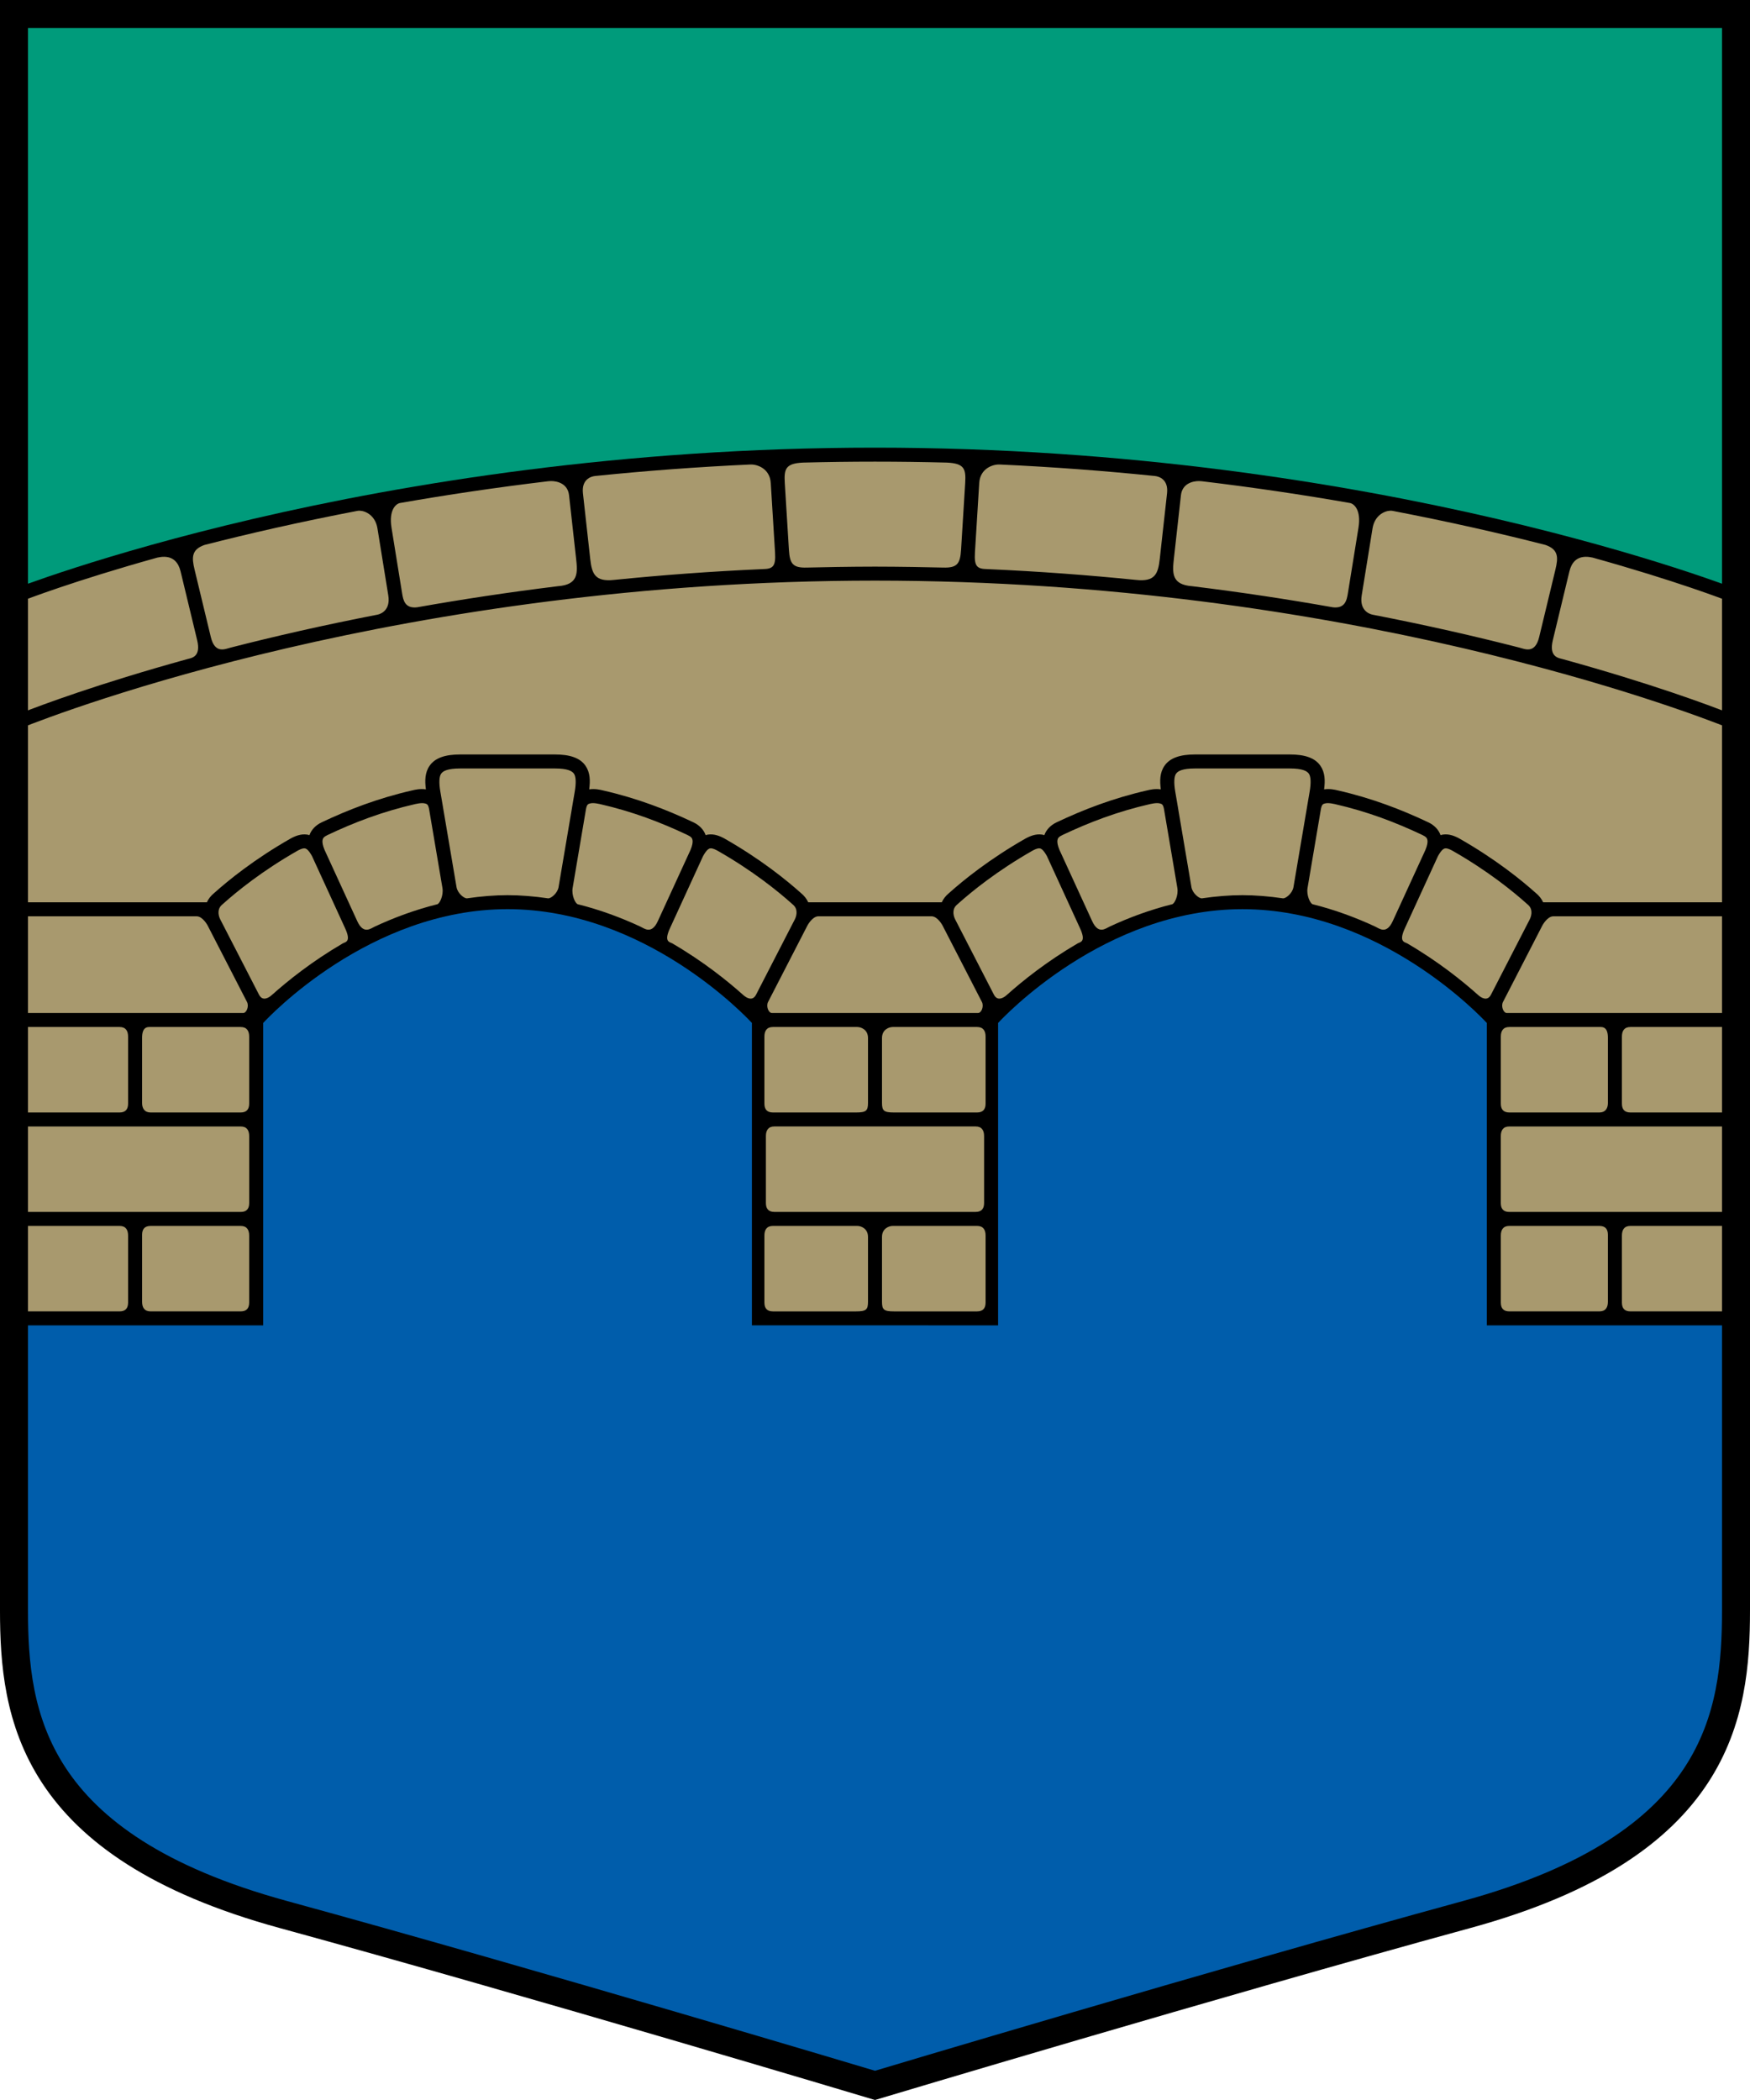
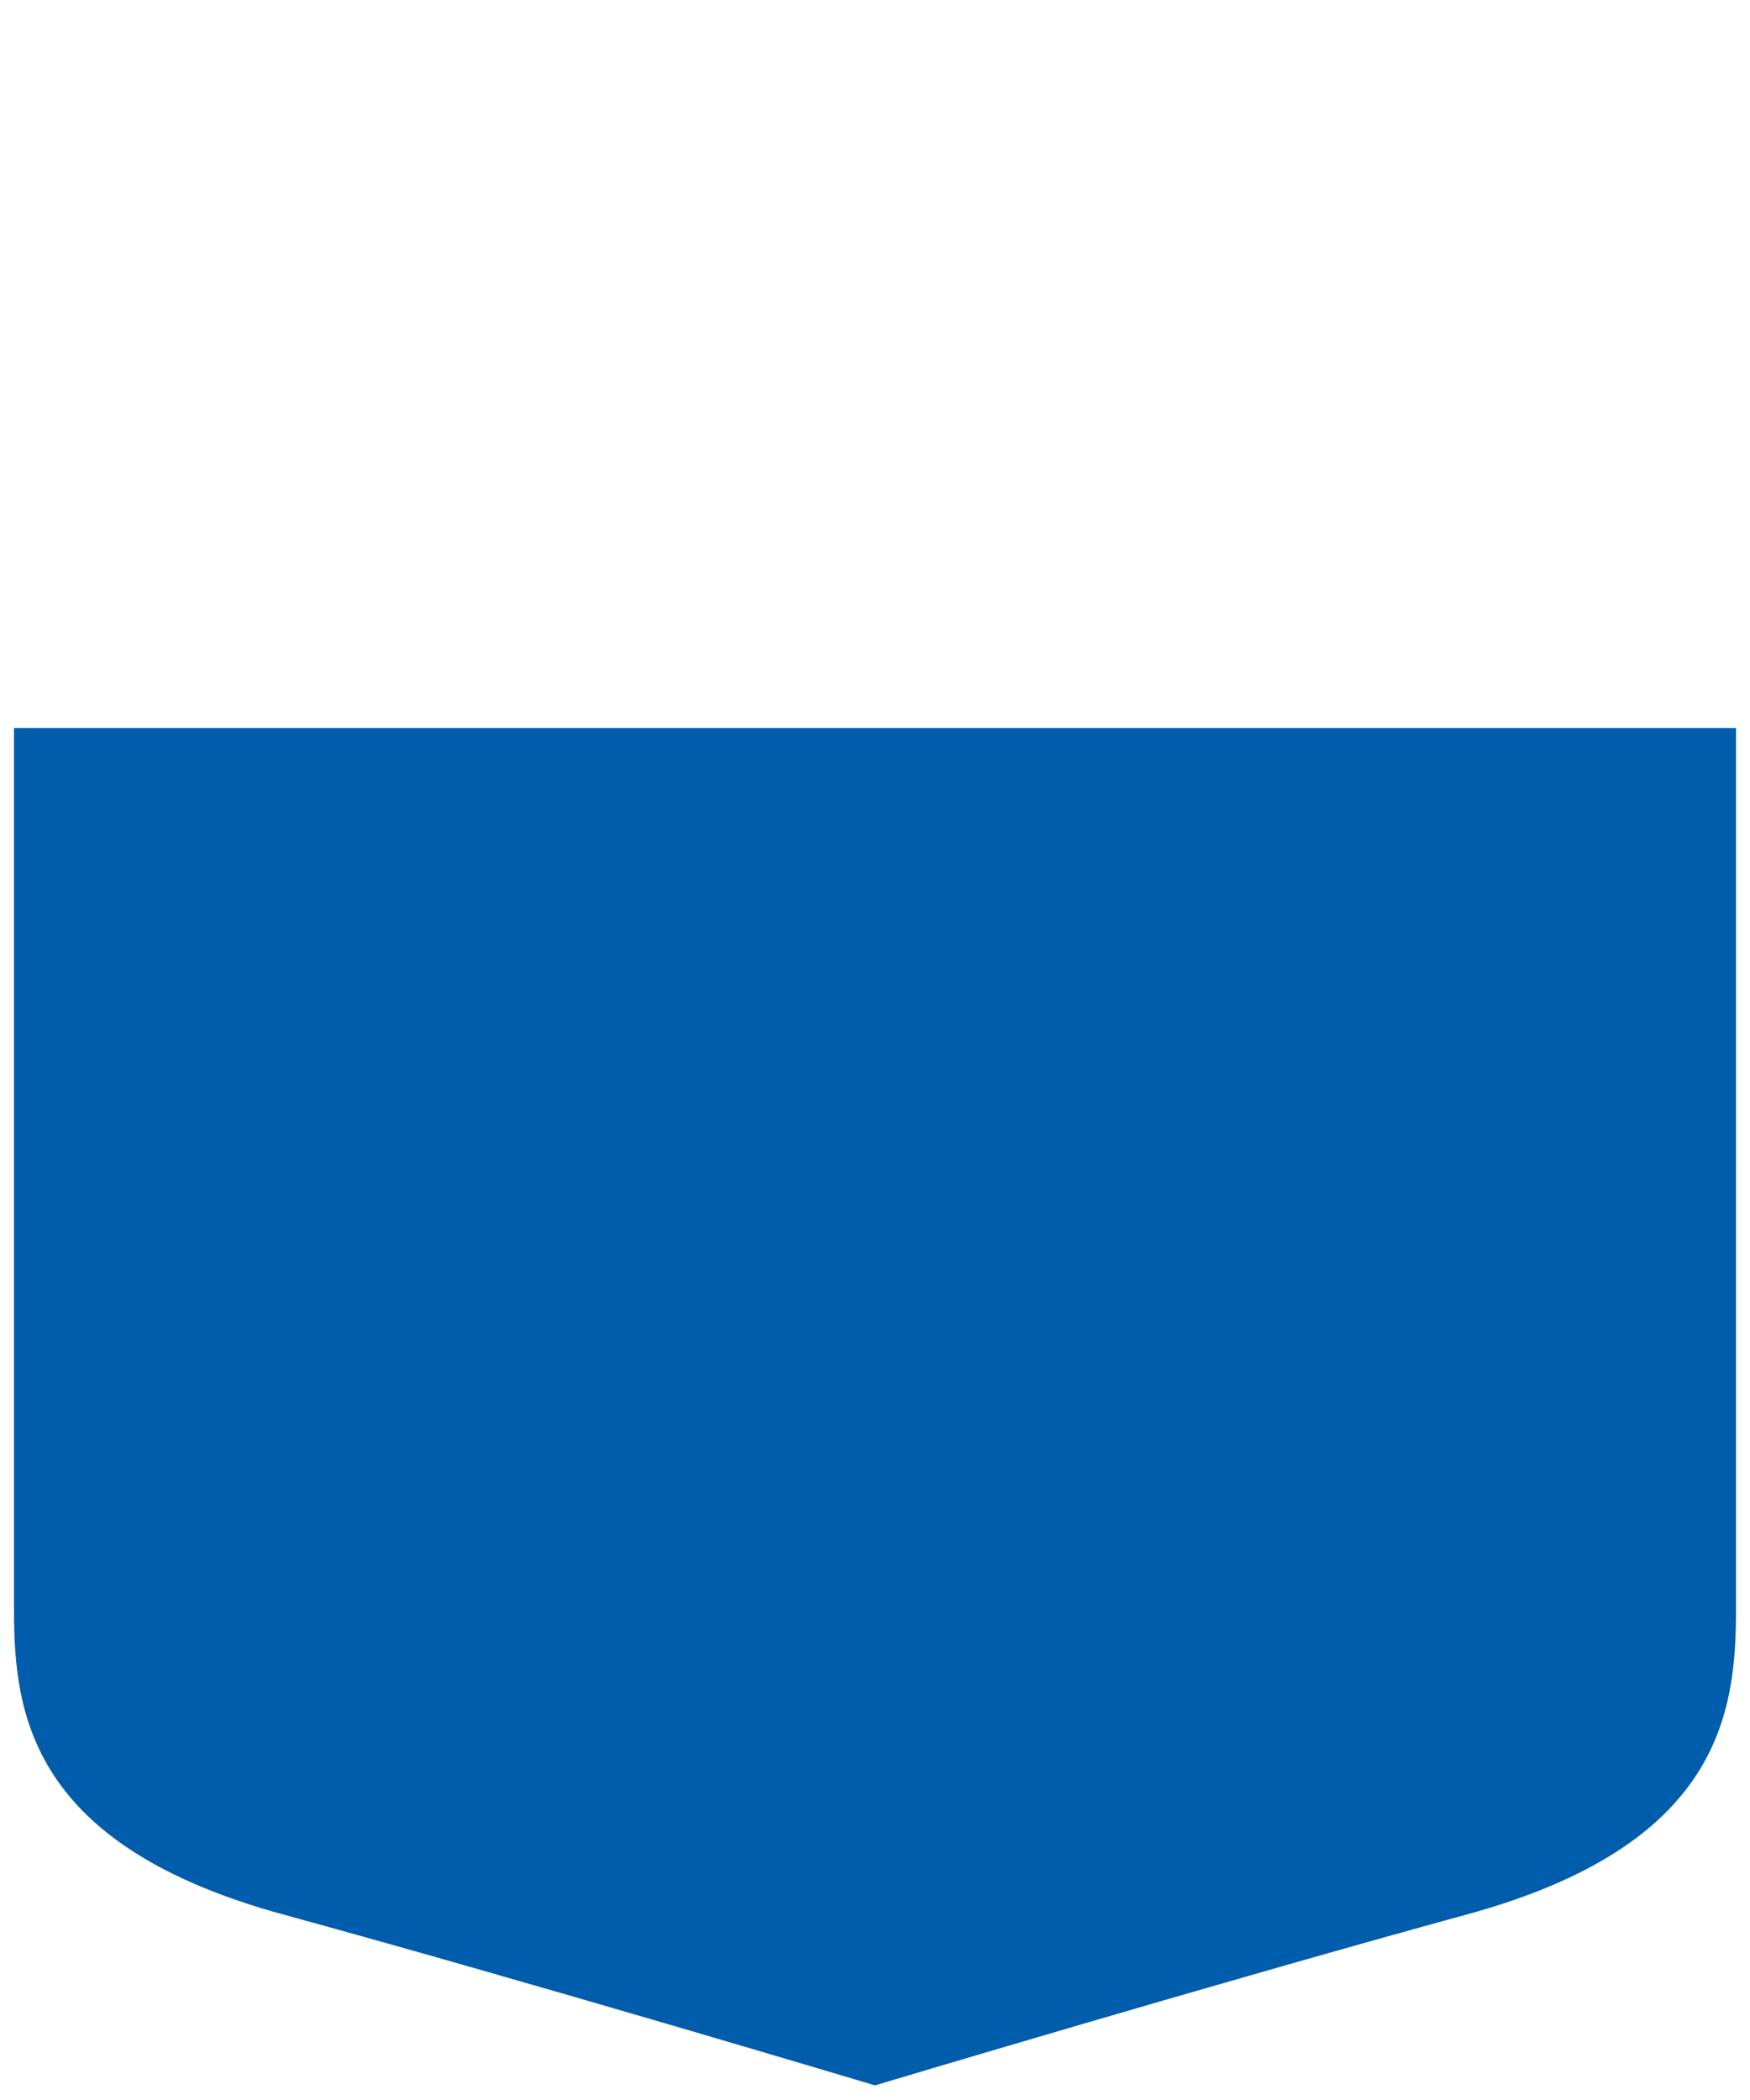
<svg xmlns="http://www.w3.org/2000/svg" width="500" height="600" viewBox="0 0 132.292 158.75" version="1.1" id="svg847">
  <defs id="defs841" />
  <path style="font-variation-settings:normal;vector-effect:none;fill:#005dab;fill-opacity:1;stroke:none;stroke-width:2.117;stroke-linecap:butt;stroke-linejoin:miter;stroke-miterlimit:8.5;stroke-dasharray:none;stroke-dashoffset:0;stroke-opacity:1;stop-color:#000000" d="m 1.058,55.04 v 66.672 c 0,7.902 1.283,17.793 20.334,23.009 19.051,5.216 44.754,12.924 44.754,12.924 0,0 25.703,-7.708 44.754,-12.924 19.051,-5.216 20.334,-15.107 20.334,-23.009 V 55.04 Z" id="path1760" />
-   <path id="path1686" style="font-variation-settings:normal;vector-effect:none;fill:#009b7b;fill-opacity:1;stroke:none;stroke-width:2.117;stroke-linecap:butt;stroke-linejoin:miter;stroke-miterlimit:8.5;stroke-dasharray:none;stroke-dashoffset:0;stroke-opacity:1;stop-color:#000000" d="M 1.058,1.058 V 55.04 H 131.233 V 1.058 Z" />
-   <path style="color:#000000;font-style:normal;font-variant:normal;font-weight:normal;font-stretch:normal;font-size:medium;line-height:normal;font-family:sans-serif;font-variant-ligatures:normal;font-variant-position:normal;font-variant-caps:normal;font-variant-numeric:normal;font-variant-alternates:normal;font-variant-east-asian:normal;font-feature-settings:normal;font-variation-settings:normal;text-indent:0;text-align:start;text-decoration:none;text-decoration-line:none;text-decoration-style:solid;text-decoration-color:#000000;letter-spacing:normal;word-spacing:normal;text-transform:none;writing-mode:lr-tb;direction:ltr;text-orientation:mixed;dominant-baseline:auto;baseline-shift:baseline;text-anchor:start;white-space:normal;shape-padding:0;shape-margin:0;inline-size:0;clip-rule:nonzero;display:inline;overflow:visible;visibility:visible;isolation:auto;mix-blend-mode:normal;color-interpolation:sRGB;color-interpolation-filters:linearRGB;solid-color:#000000;solid-opacity:1;vector-effect:none;fill:#000000;fill-opacity:1;fill-rule:nonzero;stroke:none;stroke-width:1;stroke-linecap:butt;stroke-linejoin:miter;stroke-miterlimit:8.5;stroke-dasharray:none;stroke-dashoffset:0;stroke-opacity:1;color-rendering:auto;image-rendering:auto;shape-rendering:auto;text-rendering:auto;enable-background:accumulate;stop-color:#000000" d="M 75.452,100.191 V 77.33 c 0.372,-0.404 8.038,-8.602 18.472,-8.601 10.434,1.2e-4 18.099,8.197 18.472,8.602 v 22.861 h 19.367 V 44.725 l -0.334,-0.133 c 0,0 -27.087,-10.752 -65.282,-10.752 -38.196,0 -65.282,10.752 -65.282,10.752 l -0.334,0.133 V 100.191 H 19.896 V 77.33 c 0.372,-0.404 8.038,-8.602 18.472,-8.602 10.434,-1.1e-4 18.099,8.197 18.472,8.601 v 22.861 z" id="path1421" />
-   <path id="path1655" style="color:#000000;font-style:normal;font-variant:normal;font-weight:normal;font-stretch:normal;font-size:medium;line-height:normal;font-family:sans-serif;font-variant-ligatures:normal;font-variant-position:normal;font-variant-caps:normal;font-variant-numeric:normal;font-variant-alternates:normal;font-variant-east-asian:normal;font-feature-settings:normal;font-variation-settings:normal;text-indent:0;text-align:start;text-decoration:none;text-decoration-line:none;text-decoration-style:solid;text-decoration-color:#000000;letter-spacing:normal;word-spacing:normal;text-transform:none;writing-mode:lr-tb;direction:ltr;text-orientation:mixed;dominant-baseline:auto;baseline-shift:baseline;text-anchor:start;white-space:normal;shape-padding:0;shape-margin:0;inline-size:0;clip-rule:nonzero;display:inline;overflow:visible;visibility:visible;isolation:auto;mix-blend-mode:normal;color-interpolation:sRGB;color-interpolation-filters:linearRGB;solid-color:#000000;solid-opacity:1;vector-effect:none;fill:#a8996e;fill-opacity:1;fill-rule:nonzero;stroke:none;stroke-width:1;stroke-linecap:butt;stroke-linejoin:miter;stroke-miterlimit:8.5;stroke-dasharray:none;stroke-dashoffset:0;stroke-opacity:1;color-rendering:auto;image-rendering:auto;shape-rendering:auto;text-rendering:auto;enable-background:accumulate;stop-color:#000000" d="m 64.815,92.674 h -6.386 c -0.466,0 -0.643,0.294 -0.643,0.731 v 5.062 c 0,0.426 0.194,0.669 0.643,0.669 h 6.286 c 0.749,0 0.902,-0.124 0.902,-0.719 v -4.911 c 0,-0.646 -0.538,-0.831 -0.802,-0.831 z m 2.662,0 h 6.386 c 0.466,0 0.643,0.294 0.643,0.731 v 5.062 c 0,0.426 -0.194,0.669 -0.643,0.669 h -6.286 c -0.749,0 -0.902,-0.124 -0.902,-0.719 v -4.911 c 0,-0.646 0.538,-0.831 0.802,-0.831 z m -2.662,-15.037 h -6.386 c -0.466,0 -0.643,0.294 -0.643,0.731 v 5.062 c 0,0.426 0.194,0.669 0.643,0.669 h 6.286 c 0.749,0 0.902,-0.124 0.902,-0.719 v -4.911 c 0,-0.646 -0.538,-0.831 -0.802,-0.831 z m 2.662,0 h 6.386 c 0.466,0 0.643,0.294 0.643,0.731 v 5.062 c 0,0.426 -0.194,0.669 -0.643,0.669 h -6.286 c -0.749,0 -0.902,-0.124 -0.902,-0.719 v -4.911 c 0,-0.646 0.538,-0.831 0.802,-0.831 z M 44.782,60.714 c -0.057,10e-4 -0.109,0.007 -0.153,0.018 -0.168,0.041 -0.258,0.061 -0.33,0.425 -0.277,1.619 -0.748,4.409 -1.012,5.978 -0.09,0.536 0.202,1.175 0.393,1.222 1.695,0.424 3.277,1.014 4.723,1.688 0.316,0.148 0.852,0.621 1.329,-0.419 0.477,-1.04 2.463,-5.366 2.463,-5.366 0.147,-0.342 0.186,-0.605 0.157,-0.75 -0.029,-0.147 -0.082,-0.246 -0.383,-0.389 -1.993,-0.943 -4.124,-1.767 -6.631,-2.34 -0.171,-0.039 -0.385,-0.073 -0.556,-0.069 z m 8.938,3.416 c -0.033,0.001 -0.061,0.007 -0.085,0.015 -0.097,0.034 -0.273,0.174 -0.495,0.59 0,0 -2.02,4.403 -2.499,5.447 -0.479,1.044 -7.9e-4,1.027 0.181,1.133 2.335,1.362 4.164,2.831 5.356,3.898 0.246,0.22 0.706,0.506 0.977,-0.02 0.271,-0.527 2.939,-5.71 2.939,-5.71 0.079,-0.161 0.138,-0.384 0.119,-0.58 -0.018,-0.196 -0.085,-0.373 -0.334,-0.572 l -0.012,-0.01 -0.01,-0.01 c -1.017,-0.912 -2.945,-2.485 -5.643,-4.018 -0.247,-0.131 -0.397,-0.168 -0.497,-0.164 z m 4.637,12.447 c -0.273,0 -0.455,-0.521 -0.296,-0.831 0.159,-0.31 2.981,-5.79 2.981,-5.79 0,0 0.366,-0.689 0.83,-0.689 h 4.273 4.273 c 0.464,0 0.83,0.689 0.83,0.689 0,0 2.821,5.481 2.981,5.79 0.159,0.31 -0.022,0.831 -0.296,0.831 h -7.788 z m 2.347,-41.607 c -1.294,0.063 -1.445,0.452 -1.378,1.54 0.067,1.088 0.245,3.963 0.311,5.035 0.066,1.072 0.291,1.39 1.35,1.361 1.059,-0.029 3.415,-0.071 5.158,-0.071 1.743,0 4.099,0.042 5.158,0.071 1.059,0.029 1.284,-0.289 1.35,-1.361 0.066,-1.072 0.244,-3.946 0.311,-5.035 0.067,-1.088 -0.084,-1.477 -1.378,-1.54 -1.786,-0.047 -3.6,-0.072 -5.441,-0.072 -1.841,0 -3.655,0.025 -5.441,0.072 z m -3.971,0.145 c 0.479,-0.022 1.464,0.282 1.533,1.399 0.069,1.118 0.257,4.169 0.324,5.247 0.067,1.078 -0.174,1.247 -0.934,1.261 -3.899,0.171 -7.652,0.454 -11.248,0.818 -1.437,0.154 -1.666,-0.473 -1.79,-1.593 -0.124,-1.119 -0.436,-3.929 -0.55,-4.955 -0.114,-1.025 0.57,-1.273 0.924,-1.309 3.736,-0.382 7.656,-0.683 11.742,-0.869 z m -15.083,1.251 c 0.507,-2.6e-4 1.271,0.204 1.368,1.075 0.111,0.996 0.404,3.631 0.528,4.745 0.124,1.114 0.202,2.014 -1.377,2.129 -3.752,0.46 -7.305,1.002 -10.637,1.594 -0.915,0.106 -1.049,-0.529 -1.132,-1.044 -0.083,-0.515 -0.585,-3.619 -0.803,-4.969 -0.218,-1.35 0.337,-1.816 0.646,-1.871 3.481,-0.61 7.227,-1.172 11.208,-1.647 0.059,-0.007 0.127,-0.011 0.199,-0.011 z m -14.448,2.241 c 0.455,0.02 1.175,0.373 1.332,1.34 0.179,1.105 0.649,4.013 0.819,5.067 0.17,1.054 -0.486,1.388 -0.827,1.454 -4.091,0.792 -7.801,1.645 -11.083,2.486 -0.419,0.107 -1.193,0.503 -1.506,-0.795 -0.203,-0.844 -0.823,-3.413 -1.23,-5.105 -0.219,-0.909 -0.236,-1.508 0.747,-1.857 3.338,-0.855 7.222,-1.745 11.572,-2.579 0.052,-0.01 0.112,-0.014 0.177,-0.011 z m -14.787,3.484 c 0.681,0.009 1.072,0.422 1.236,1.102 0.403,1.672 1.042,4.322 1.25,5.187 0.313,1.297 -0.419,1.357 -0.76,1.451 -6.757,1.868 -11.051,3.482 -12.553,4.073 v -8.443 c 0.331,-0.13 4.002,-1.551 10.309,-3.31 0.189,-0.043 0.362,-0.062 0.519,-0.06 z m 22.898,25.819 c -0.216,0.032 -0.724,-0.383 -0.801,-0.843 -0.256,-1.517 -0.734,-4.353 -1.023,-6.039 l 0.003,-5.3e-4 c -0.002,-0.012 -0.006,-0.023 -0.008,-0.035 -0.052,-0.302 -0.16,-0.944 -0.191,-1.12 -0.127,-0.722 -0.089,-1.176 0.053,-1.382 0.141,-0.206 0.491,-0.398 1.443,-0.398 l 7.158,-10e-5 c 0.953,-1e-4 1.302,0.192 1.443,0.398 0.141,0.206 0.179,0.66 0.053,1.382 -0.031,0.175 -0.139,0.818 -0.191,1.12 -0.002,0.012 -0.006,0.022 -0.008,0.035 l 0.003,5.3e-4 c -0.289,1.686 -0.768,4.522 -1.023,6.039 -0.077,0.46 -0.586,0.875 -0.801,0.843 -1.032,-0.153 -2.098,-0.24 -3.054,-0.24 -0.956,1.1e-4 -2.022,0.087 -3.054,0.24 z m -3.36,-7.195 c 0.057,0.001 0.109,0.007 0.153,0.018 0.168,0.041 0.258,0.061 0.33,0.425 0.277,1.619 0.748,4.409 1.012,5.978 0.09,0.536 -0.202,1.175 -0.393,1.222 -1.695,0.424 -3.277,1.014 -4.723,1.688 -0.316,0.148 -0.852,0.621 -1.329,-0.419 -0.477,-1.04 -2.463,-5.366 -2.463,-5.366 -0.147,-0.342 -0.186,-0.605 -0.157,-0.75 0.029,-0.147 0.082,-0.246 0.383,-0.389 1.993,-0.943 4.124,-1.767 6.631,-2.34 0.171,-0.039 0.385,-0.073 0.556,-0.069 z m -8.938,3.416 c 0.033,0.001 0.061,0.007 0.085,0.015 0.097,0.034 0.273,0.174 0.495,0.59 0,0 2.02,4.403 2.499,5.447 0.479,1.044 8e-4,1.027 -0.181,1.133 -2.335,1.362 -4.164,2.831 -5.356,3.898 -0.246,0.22 -0.706,0.506 -0.977,-0.02 -0.271,-0.527 -2.939,-5.71 -2.939,-5.71 -0.08,-0.161 -0.138,-0.384 -0.119,-0.58 0.018,-0.196 0.085,-0.373 0.334,-0.572 l 0.012,-0.01 0.01,-0.01 c 1.017,-0.912 2.945,-2.485 5.643,-4.018 0.247,-0.131 0.397,-0.168 0.497,-0.164 z M 1.588,69.268 H 14.863 c 0.464,0 0.83,0.689 0.83,0.689 0,0 2.821,5.481 2.981,5.79 0.159,0.31 -0.022,0.831 -0.296,0.831 H 1.588 Z m 0,8.369 h 7.452 c 0.466,0 0.643,0.294 0.643,0.731 v 5.062 c 0,0.426 -0.194,0.669 -0.643,0.669 h -7.452 z m 9.691,0 h 6.915 c 0.466,0 0.643,0.294 0.643,0.731 v 5.062 c 0,0.426 -0.194,0.669 -0.643,0.669 h -6.815 c -0.448,0 -0.638,-0.31 -0.638,-0.719 v -4.911 c 0,-0.428 0.089,-0.831 0.537,-0.831 z m -9.691,7.519 H 18.195 c 0.466,0 0.643,0.294 0.643,0.731 v 5.062 c 0,0.426 -0.194,0.669 -0.643,0.669 H 1.588 Z m 0,7.518 h 7.452 c 0.466,0 0.643,0.294 0.643,0.731 v 5.062 c 0,0.426 -0.194,0.669 -0.643,0.669 h -7.452 z m 9.797,0 h 6.809 c 0.466,0 0.643,0.294 0.643,0.731 v 5.062 c 0,0.426 -0.194,0.669 -0.643,0.669 h -6.809 c -0.466,0 -0.643,-0.295 -0.643,-0.731 v -5.061 c 0,-0.426 0.194,-0.669 0.643,-0.669 z m 76.124,-31.96 c 0.057,10e-4 0.109,0.007 0.153,0.018 0.168,0.041 0.258,0.061 0.33,0.425 0.277,1.619 0.748,4.409 1.012,5.978 0.09,0.536 -0.202,1.175 -0.393,1.222 -1.695,0.424 -3.277,1.014 -4.723,1.688 -0.316,0.148 -0.852,0.621 -1.329,-0.419 -0.477,-1.04 -2.463,-5.366 -2.463,-5.366 -0.147,-0.342 -0.186,-0.605 -0.157,-0.75 0.029,-0.147 0.082,-0.246 0.383,-0.389 1.993,-0.943 4.124,-1.767 6.631,-2.34 0.171,-0.039 0.385,-0.073 0.556,-0.069 z m -8.938,3.416 c 0.033,0.001 0.061,0.007 0.085,0.015 0.097,0.034 0.273,0.174 0.495,0.59 0,0 2.02,4.403 2.499,5.447 0.479,1.044 7.9e-4,1.027 -0.181,1.133 -2.335,1.362 -4.164,2.831 -5.356,3.898 -0.246,0.22 -0.706,0.506 -0.977,-0.02 -0.271,-0.527 -2.939,-5.71 -2.939,-5.71 -0.079,-0.161 -0.138,-0.384 -0.119,-0.58 0.018,-0.196 0.085,-0.373 0.334,-0.572 l 0.012,-0.01 0.01,-0.01 c 1.017,-0.912 2.945,-2.485 5.643,-4.018 0.247,-0.131 0.397,-0.168 0.497,-0.164 z m -4.821,27.486 c 0.449,0 0.643,-0.243 0.643,-0.669 v -5.062 c 0,-0.436 -0.177,-0.731 -0.643,-0.731 h -7.604 -7.604 c -0.466,0 -0.643,0.294 -0.643,0.731 v 5.062 c 0,0.426 0.194,0.669 0.643,0.669 h 7.604 z m -2.558,-23.406 c 0.119,-0.253 0.3,-0.497 0.554,-0.701 1.065,-0.954 3.037,-2.563 5.811,-4.138 l 0.006,-0.004 0.006,-0.002 c 0.444,-0.238 0.92,-0.371 1.381,-0.234 0.14,-0.405 0.473,-0.754 0.92,-0.965 2.041,-0.966 4.255,-1.823 6.85,-2.416 0.226,-0.052 0.602,-0.142 1.032,-0.076 -0.087,-0.658 -0.076,-1.269 0.277,-1.783 0.421,-0.613 1.214,-0.857 2.316,-0.857 h 7.158 c 1.103,0 1.896,0.244 2.316,0.857 0.353,0.514 0.364,1.125 0.277,1.783 0.43,-0.066 0.806,0.024 1.032,0.076 2.595,0.593 4.808,1.45 6.85,2.416 0.447,0.211 0.78,0.56 0.92,0.965 0.461,-0.138 0.937,-0.004 1.381,0.234 l 0.006,0.002 0.006,0.004 c 2.773,1.575 4.745,3.184 5.811,4.138 0.254,0.204 0.435,0.448 0.554,0.701 h 14.049 v -13.171 c -3.135,-1.255 -28.976,-11.146 -64.558,-11.146 -35.582,0 -61.423,9.891 -64.558,11.146 v 13.171 H 15.637 c 0.119,-0.253 0.3,-0.497 0.554,-0.701 1.065,-0.954 3.037,-2.563 5.81,-4.138 l 0.006,-0.004 0.006,-0.002 c 0.444,-0.238 0.92,-0.371 1.381,-0.234 0.14,-0.405 0.473,-0.754 0.92,-0.965 2.041,-0.966 4.255,-1.823 6.85,-2.416 0.226,-0.052 0.602,-0.142 1.032,-0.076 -0.087,-0.658 -0.076,-1.269 0.277,-1.783 0.421,-0.613 1.214,-0.857 2.316,-0.857 h 7.158 c 1.103,0 1.896,0.244 2.316,0.857 0.353,0.514 0.364,1.125 0.277,1.783 0.43,-0.066 0.806,0.024 1.032,0.076 2.595,0.593 4.808,1.45 6.85,2.416 0.447,0.211 0.78,0.56 0.92,0.965 0.461,-0.138 0.937,-0.004 1.381,0.234 l 0.006,0.002 0.006,0.004 c 2.773,1.575 4.745,3.184 5.811,4.138 0.254,0.204 0.435,0.448 0.554,0.701 h 5.046 z m 4.366,-33.095 c -0.479,-0.022 -1.464,0.282 -1.533,1.399 -0.069,1.118 -0.257,4.169 -0.324,5.247 -0.067,1.078 0.174,1.247 0.934,1.261 3.899,0.171 7.652,0.454 11.248,0.818 1.437,0.154 1.666,-0.473 1.79,-1.593 0.124,-1.119 0.437,-3.929 0.55,-4.955 0.114,-1.025 -0.57,-1.273 -0.924,-1.309 -3.736,-0.382 -7.656,-0.683 -11.742,-0.869 z m 15.083,1.251 c -0.507,-2.6e-4 -1.271,0.204 -1.368,1.075 -0.111,0.996 -0.404,3.631 -0.528,4.745 -0.124,1.114 -0.202,2.014 1.377,2.129 3.752,0.46 7.305,1.002 10.637,1.594 0.915,0.106 1.049,-0.529 1.132,-1.044 0.083,-0.515 0.585,-3.619 0.803,-4.969 0.218,-1.35 -0.337,-1.816 -0.646,-1.871 -3.481,-0.61 -7.227,-1.172 -11.208,-1.647 -0.059,-0.007 -0.127,-0.011 -0.199,-0.011 z m 14.448,2.241 c -0.455,0.02 -1.175,0.373 -1.332,1.34 -0.179,1.105 -0.649,4.013 -0.819,5.067 -0.17,1.054 0.486,1.388 0.827,1.454 4.091,0.792 7.801,1.645 11.083,2.486 0.419,0.107 1.193,0.503 1.506,-0.795 0.203,-0.844 0.823,-3.413 1.23,-5.105 0.219,-0.909 0.236,-1.508 -0.747,-1.857 -3.338,-0.855 -7.222,-1.745 -11.572,-2.579 -0.052,-0.01 -0.112,-0.014 -0.177,-0.011 z m 14.787,3.484 c -0.681,0.009 -1.072,0.422 -1.236,1.102 -0.403,1.672 -1.042,4.322 -1.25,5.187 -0.313,1.297 0.419,1.357 0.76,1.451 6.757,1.868 11.051,3.482 12.553,4.073 v -8.443 c -0.331,-0.13 -4.002,-1.551 -10.309,-3.31 -0.189,-0.043 -0.362,-0.062 -0.519,-0.06 z m -22.898,25.819 c 0.216,0.032 0.724,-0.383 0.802,-0.843 0.256,-1.517 0.734,-4.353 1.023,-6.039 l -0.003,-5.3e-4 c 0.002,-0.012 0.006,-0.023 0.008,-0.035 0.052,-0.302 0.16,-0.944 0.191,-1.12 0.127,-0.722 0.089,-1.176 -0.053,-1.382 -0.141,-0.206 -0.491,-0.398 -1.443,-0.398 l -7.158,-10e-5 c -0.953,-1e-4 -1.302,0.192 -1.443,0.398 -0.141,0.206 -0.179,0.66 -0.053,1.382 0.031,0.175 0.139,0.818 0.191,1.12 0.002,0.012 0.006,0.022 0.008,0.035 l -0.003,5.3e-4 c 0.289,1.686 0.768,4.522 1.023,6.039 0.077,0.46 0.586,0.875 0.802,0.843 1.032,-0.153 2.098,-0.24 3.054,-0.24 0.956,1.1e-4 2.022,0.087 3.054,0.24 z m 3.36,-7.195 c -0.057,0.001 -0.109,0.007 -0.153,0.018 -0.168,0.041 -0.258,0.061 -0.33,0.425 -0.277,1.619 -0.748,4.409 -1.012,5.978 -0.09,0.536 0.202,1.175 0.393,1.222 1.695,0.424 3.277,1.014 4.723,1.688 0.316,0.148 0.852,0.621 1.329,-0.419 0.477,-1.04 2.463,-5.366 2.463,-5.366 0.147,-0.342 0.186,-0.605 0.157,-0.75 -0.029,-0.147 -0.082,-0.246 -0.383,-0.389 -1.993,-0.943 -4.124,-1.767 -6.631,-2.34 -0.171,-0.039 -0.385,-0.073 -0.556,-0.069 z m 8.938,3.416 c -0.033,0.001 -0.061,0.007 -0.085,0.015 -0.097,0.034 -0.273,0.174 -0.495,0.59 0,0 -2.02,4.403 -2.499,5.447 -0.479,1.044 -7.9e-4,1.027 0.181,1.133 2.335,1.362 4.164,2.831 5.356,3.898 0.246,0.22 0.706,0.506 0.977,-0.02 0.271,-0.527 2.939,-5.71 2.939,-5.71 0.079,-0.161 0.138,-0.384 0.119,-0.58 -0.018,-0.196 -0.085,-0.373 -0.334,-0.572 l -0.012,-0.01 -0.01,-0.01 c -1.017,-0.912 -2.945,-2.485 -5.643,-4.018 -0.247,-0.131 -0.397,-0.168 -0.497,-0.164 z m 21.428,5.137 h -13.275 c -0.464,0 -0.83,0.689 -0.83,0.689 0,0 -2.821,5.481 -2.981,5.79 -0.159,0.31 0.022,0.831 0.296,0.831 h 16.791 z m 0,8.369 h -7.452 c -0.466,0 -0.643,0.294 -0.643,0.731 v 5.062 c 0,0.426 0.194,0.669 0.643,0.669 h 7.452 z m -9.691,0 h -6.915 c -0.466,0 -0.643,0.294 -0.643,0.731 v 5.062 c 0,0.426 0.194,0.669 0.643,0.669 h 6.815 c 0.448,0 0.638,-0.31 0.638,-0.719 v -4.911 c 0,-0.428 -0.089,-0.831 -0.537,-0.831 z m 9.691,7.519 h -16.607 c -0.466,0 -0.643,0.294 -0.643,0.731 v 5.062 c 0,0.426 0.194,0.669 0.643,0.669 h 16.607 z m 0,7.518 h -7.452 c -0.466,0 -0.643,0.294 -0.643,0.731 v 5.062 c 0,0.426 0.194,0.669 0.643,0.669 h 7.452 z m -9.797,0 h -6.809 c -0.466,0 -0.643,0.294 -0.643,0.731 v 5.062 c 0,0.426 0.194,0.669 0.643,0.669 h 6.809 c 0.466,0 0.643,-0.295 0.643,-0.731 v -5.061 c 0,-0.426 -0.194,-0.669 -0.643,-0.669 z" />
-   <path style="font-variation-settings:normal;vector-effect:none;fill:none;fill-opacity:1;stroke:#000000;stroke-width:2.117;stroke-linecap:butt;stroke-linejoin:miter;stroke-miterlimit:8.5;stroke-dasharray:none;stroke-dashoffset:0;stroke-opacity:1;stop-color:#000000" d="M 1.058,1.058 V 121.712 c 0,7.902 1.283,17.793 20.334,23.009 19.051,5.216 44.754,12.924 44.754,12.924 0,0 25.703,-7.708 44.754,-12.924 19.051,-5.216 20.334,-15.107 20.334,-23.009 V 1.058 Z" id="path1747" />
</svg>